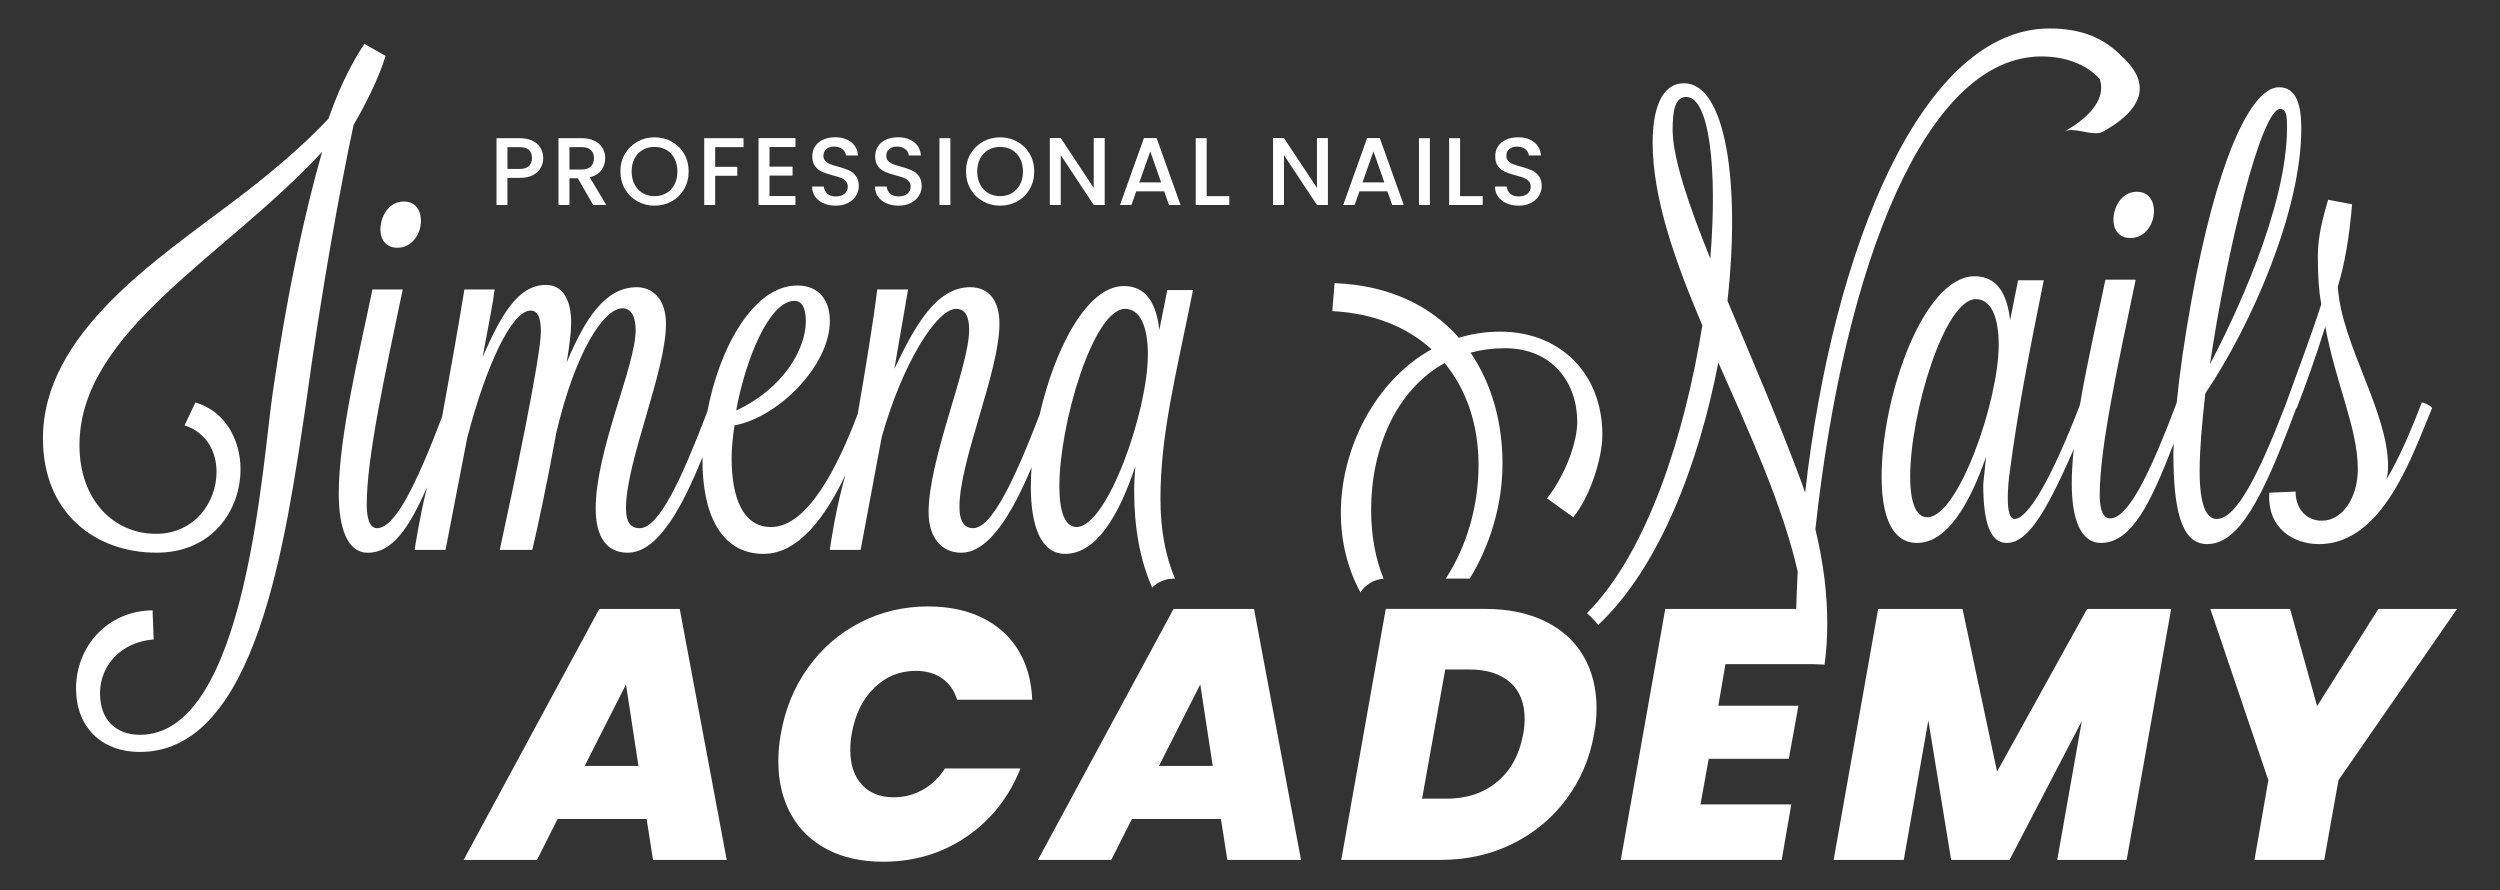
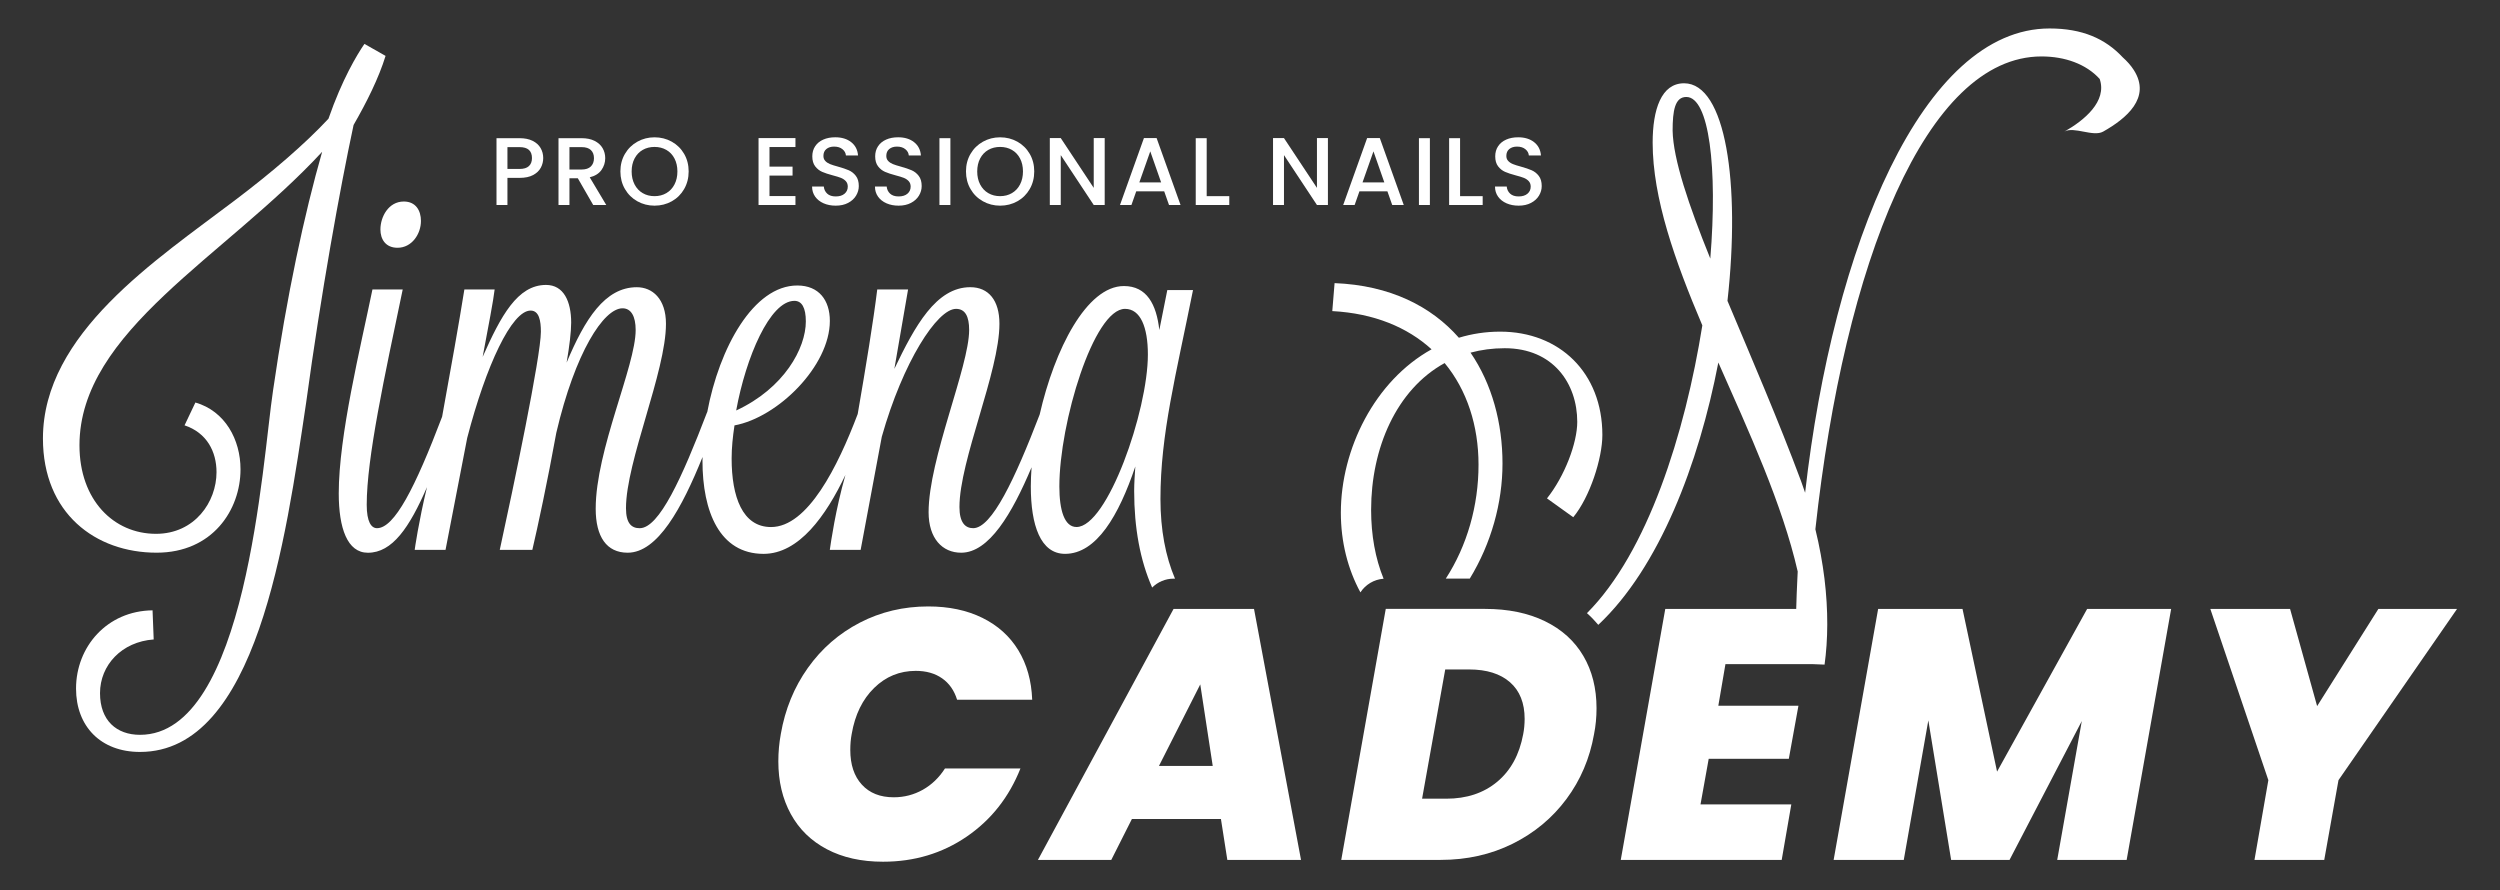
<svg xmlns="http://www.w3.org/2000/svg" version="1.1" id="Capa_1" x="0px" y="0px" viewBox="0 0 132 47" xml:space="preserve">
  <rect x="0" y="0" width="132" height="47" fill="#333333" stroke="none" />
  <g>
    <path fill="#FFFFFF" d="M20.358,2.951l-1.116-0.633c-0.392,0.573-1.176,1.869-1.899,3.95c-1.236,1.327-2.985,2.834-4.945,4.312 C8.267,13.715,2.267,17.604,2.267,23.152c0,3.95,2.774,6.03,6,6.03c2.955,0,4.432-2.261,4.432-4.402 c0-1.568-0.814-3.075-2.382-3.528l-0.573,1.206c1.176,0.392,1.688,1.387,1.688,2.472c0,1.568-1.146,3.256-3.196,3.256 c-2.231,0-4.04-1.779-4.04-4.673c0-6.03,7.689-9.95,12.814-15.498c-0.935,3.256-1.87,7.598-2.593,12.603 c-0.573,3.799-1.387,18.181-7.025,18.181c-1.236,0-2.111-0.754-2.111-2.201c0-1.478,1.146-2.714,2.834-2.834l-0.06-1.538 c-2.412,0.03-4.04,1.93-4.04,4.13c0,1.99,1.296,3.347,3.377,3.347c6.151,0,7.689-11.156,8.774-18.453 c0.785-5.756,1.78-11.274,2.503-14.651C19.363,5.393,19.996,4.127,20.358,2.951" />
    <path fill="#FFFFFF" d="M20.99,13.082c0.754,0,1.236-0.724,1.236-1.417c0-0.543-0.271-1.025-0.904-1.025 c-0.814,0-1.236,0.814-1.236,1.477C20.086,12.629,20.357,13.082,20.99,13.082" />
    <path fill="#FFFFFF" d="M44.639,25.078c-0.524,1.829-0.771,3.577-0.825,3.954h1.628l1.116-5.97c1.116-3.95,2.925-6.754,3.92-6.754 c0.482,0,0.693,0.392,0.693,1.116c0,1.93-2.141,6.814-2.141,9.618c0,1.387,0.724,2.141,1.719,2.141c1.471,0,2.683-2.055,3.718-4.51 c-0.025,0.347-0.04,0.687-0.04,1.012c0,2.05,0.513,3.558,1.809,3.558c1.658,0,2.834-2.02,3.709-4.613 c-0.03,0.452-0.061,0.874-0.061,1.297c0,1.949,0.317,3.667,0.95,5.096c0.296-0.296,0.699-0.47,1.13-0.47h0.076 c-0.499-1.174-0.768-2.581-0.768-4.204c0-3.437,0.814-6.513,1.719-11.035h-1.357l-0.422,2.111c-0.151-1.357-0.663-2.322-1.87-2.322 c-1.966,0-3.661,3.338-4.447,6.783c-1.309,3.408-2.528,6.002-3.512,6.002c-0.422,0-0.724-0.302-0.724-1.116 c0-2.472,2.111-7.146,2.111-9.678c0-1.236-0.573-1.93-1.538-1.93c-1.809,0-2.925,2.05-4.01,4.312l0.724-4.191h-1.628 c-0.202,1.657-0.603,4.096-1.031,6.575c-1.055,2.783-2.639,5.968-4.577,5.968c-1.508,0-2.08-1.598-2.08-3.618 c0-0.573,0.06-1.146,0.151-1.749c2.292-0.422,5.035-3.136,5.035-5.518c0-1.085-0.573-1.869-1.719-1.869 c-2.31,0-4.12,3.284-4.756,6.695c-0.002,0-0.005-0.001-0.007-0.001c-1.326,3.467-2.532,6.121-3.558,6.121 c-0.422,0-0.724-0.241-0.724-1.055c0-2.472,2.111-7.206,2.111-9.739c0-1.327-0.724-1.93-1.538-1.93 c-1.688,0-2.744,1.688-3.708,3.98c0.151-0.875,0.241-1.628,0.241-2.111c0-1.116-0.392-1.99-1.327-1.99 c-1.507,0-2.382,1.628-3.347,3.799c0.302-1.598,0.573-3.015,0.633-3.558h-1.598c-0.277,1.734-0.715,4.196-1.175,6.718 c-1.432,3.769-2.522,5.885-3.438,5.885c-0.302,0-0.543-0.332-0.543-1.236c0-2.472,0.935-6.754,1.9-11.367h-1.598 c-0.633,3.075-1.779,7.719-1.779,10.764c0,1.839,0.452,3.136,1.538,3.136c1.294,0,2.195-1.333,3.121-3.464 c-0.437,1.807-0.649,3.289-0.649,3.313h1.628l1.145-5.912c0.995-3.829,2.352-6.724,3.347-6.724c0.452,0,0.543,0.543,0.543,1.116 c0,1.296-1.447,8.201-2.171,11.518h1.719c0.271-1.146,0.814-3.679,1.266-6.181c0.995-4.251,2.502-6.573,3.497-6.573 c0.452,0,0.693,0.422,0.693,1.146c0,1.899-2.11,6.332-2.11,9.437c0,1.477,0.573,2.322,1.688,2.322c1.584,0,2.868-2.359,3.953-5.052 c-0.001,0.066-0.003,0.132-0.003,0.198c0,2.684,0.904,4.915,3.226,4.915C42.19,29.242,43.609,27.235,44.639,25.078 M59.402,16.308 c0.814,0,1.206,0.965,1.206,2.412c0,2.985-2.141,9.106-3.769,9.106c-0.633,0-0.905-0.875-0.905-2.141 C55.934,22.338,57.744,16.308,59.402,16.308 M41.945,15.885c0.392,0,0.603,0.362,0.603,1.086c0,1.417-1.146,3.528-3.678,4.703 C39.382,18.871,40.649,15.885,41.945,15.885" />
    <path fill="#FFFFFF" d="M95.852,27.945c1.537-14.081,5.849-24.965,11.94-24.965c1.234,0,2.355,0.399,3.071,1.188 c0.407,1.183-0.82,2.192-1.866,2.781c0.511-0.288,1.523,0.295,2.048,0c1.218-0.686,2.553-1.786,1.622-3.248 c-0.156-0.245-0.358-0.469-0.585-0.672c-0.928-0.994-2.144-1.526-3.867-1.526c-6.694,0-11.428,11.458-12.905,24.513l-0.211-0.603 c-1.176-3.166-2.623-6.513-3.889-9.528c0.693-6.211-0.09-11.488-2.291-11.488c-1.206,0-1.659,1.387-1.659,3.136 c0,2.925,1.176,6.241,2.623,9.648c-0.914,5.718-2.892,11.99-6.092,15.193c0.215,0.192,0.415,0.399,0.599,0.618 c3.214-3.019,5.306-8.489,6.338-13.851c1.628,3.678,3.377,7.478,4.191,11.035c-0.007,0.125-0.011,0.251-0.018,0.376 c-0.027,0.53-0.046,1.064-0.061,1.599h-6.914l-2.35,13.253h8.497l0.508-2.933h-4.794l0.432-2.406h4.23l0.508-2.801h-4.23 l0.376-2.199h4.573l0.661,0.026c0.181-1.31,0.2-2.851-0.005-4.538C96.228,29.716,96.072,28.844,95.852,27.945 M90.304,13.653 c-1.146-2.834-1.96-5.246-1.99-6.754c0-1.056,0.12-1.779,0.723-1.779C90.244,5.12,90.696,8.859,90.304,13.653" />
    <path fill="#FFFFFF" d="M70.797,27.07c0,1.554,0.371,2.986,1.033,4.207c0.268-0.41,0.716-0.684,1.224-0.72 c-0.437-1.07-0.659-2.305-0.659-3.638c0-3.248,1.331-6.347,3.882-7.749c1.183,1.432,1.789,3.31,1.789,5.368 c0,2.163-0.603,4.277-1.728,6.013h1.266c1.134-1.856,1.728-4.008,1.728-6.074c0-2.135-0.55-4.198-1.688-5.857 c0.56-0.151,1.161-0.234,1.806-0.234c2.563,0,3.829,1.869,3.829,3.889c0,1.116-0.663,2.864-1.598,4.04l1.387,0.995 c0.874-1.055,1.537-3.106,1.537-4.342c0-3.286-2.261-5.457-5.397-5.457c-0.77,0-1.497,0.115-2.179,0.322 c-1.459-1.658-3.628-2.767-6.563-2.884l-0.121,1.477c2.216,0.119,3.97,0.86,5.242,2.018C72.589,20.105,70.797,23.71,70.797,27.07" />
-     <path fill="#FFFFFF" d="M111.59,11.603c0,0.512,0.272,0.965,0.905,0.965c0.753,0,1.236-0.724,1.236-1.417 c0-0.543-0.271-1.025-0.904-1.025C112.012,10.125,111.59,10.94,111.59,11.603" />
-     <path fill="#FFFFFF" d="M121.238,21.553c0-0.002-0.002-0.004-0.002-0.006c0.018,0.004,0.031,0.006,0.031,0.006 c0.452-1.176,1.025-2.744,1.507-4.312c0.573,3.076,1.719,5.367,1.719,7.538c0,1.447-0.784,2.714-1.9,2.714 c-0.874,0-1.387-0.693-1.387-1.538l-1.387,0.06c-0.121,1.899,1.297,2.714,2.624,2.714c3.407,0,4.945-4.764,5.969-7.176 c0-0.091-0.392-0.302-0.542-0.302c-0.634,1.658-1.237,3.015-1.869,4.07c0.06-0.211,0.09-0.452,0.09-0.693 c0-2.925-2.472-6.452-2.654-9.498c0.392-1.296,0.603-2.623,0.754-4.342l-1.266-0.241c-0.242,0.844-0.543,1.87-0.543,2.955 c0,1.176,0.061,1.899,0.181,2.563c-0.603,1.869-1.357,3.829-1.839,5.186c0,0.001,0,0.001,0,0.001 c-1.477,3.859-2.653,6.15-3.678,6.15c-0.573,0-0.905-0.784-0.905-2.533c0-1.116,0.121-2.533,0.302-4.101 c2.442-3.618,5.066-9.648,5.066-13.96c0-1.237-0.242-2.201-1.176-2.201c-1.538,0-3.347,4.101-4.643,11.367 c-0.343,1.905-0.602,3.689-0.761,5.293c-1.474,3.909-2.588,6.104-3.521,6.104c-0.302,0-0.543-0.331-0.543-1.236 c0-2.472,0.935-6.754,1.899-11.367h-1.598c-0.383,1.863-0.954,4.299-1.345,6.608c-1.515,3.956-2.762,6.025-3.448,6.025 c-0.242,0-0.362-0.392-0.362-1.085c0-0.392,0.03-0.904,0.121-1.508c0.362-2.834,1.025-6.301,1.779-10.01h-1.356l-0.422,2.111 c-0.15-1.357-0.663-2.322-1.869-2.322c-2.714,0-4.914,6.362-4.914,10.583c0,2.141,0.573,3.497,1.869,3.497 c1.628,0,2.804-2.141,3.648-4.553l-0.151,1.447c0,2.02,0.362,3.106,1.236,3.106c1.068,0,2.009-1.444,3.542-4.947 c-0.067,0.644-0.105,1.255-0.105,1.811c0,1.839,0.453,3.136,1.538,3.136c1.627,0,2.633-2.105,3.848-5.258 c-0.007,0.155-0.015,0.314-0.02,0.464c0,2.985,0.392,4.854,1.779,4.854C118.193,28.729,119.429,26.437,121.238,21.553 M120.394,5.753c0.362,0,0.362,0.513,0.362,0.965c0,4.312-2.864,10.221-4.07,12.513C117.59,13.14,119.399,5.753,120.394,5.753 M101.761,27.312c-0.633,0-0.904-0.875-0.904-2.141c0-3.347,1.809-9.377,3.468-9.377c0.814,0,1.206,0.965,1.206,2.412 C105.53,21.191,103.389,27.312,101.761,27.312" />
    <path fill="#FFFFFF" d="M26.793,9.392h0.64c0.291,0,0.53-0.05,0.716-0.15c0.186-0.1,0.321-0.229,0.406-0.388 c0.085-0.159,0.127-0.328,0.127-0.508c0-0.196-0.047-0.374-0.14-0.533c-0.093-0.159-0.233-0.285-0.421-0.378 s-0.417-0.139-0.688-0.139h-1.218v3.528h0.578V9.392z M26.793,7.768h0.64c0.437,0,0.655,0.193,0.655,0.579 c0,0.183-0.054,0.324-0.163,0.424c-0.108,0.1-0.272,0.15-0.492,0.15h-0.64V7.768z" />
    <path fill="#FFFFFF" d="M30.067,9.413h0.442l0.812,1.411h0.69l-0.873-1.462c0.277-0.068,0.483-0.196,0.617-0.383 c0.133-0.188,0.201-0.397,0.201-0.627c0-0.196-0.047-0.374-0.14-0.533c-0.093-0.159-0.233-0.286-0.421-0.381 s-0.417-0.142-0.688-0.142h-1.218v3.528h0.578C30.067,10.824,30.067,9.413,30.067,9.413z M30.067,7.768h0.64 c0.22,0,0.384,0.052,0.492,0.155s0.163,0.246,0.163,0.429s-0.055,0.328-0.165,0.437c-0.11,0.108-0.273,0.162-0.49,0.162h-0.64 V7.768z" />
    <path fill="#FFFFFF" d="M33.653,10.628c0.276,0.154,0.578,0.231,0.906,0.231c0.331,0,0.635-0.077,0.911-0.231 s0.493-0.369,0.652-0.645s0.239-0.586,0.239-0.931c0-0.345-0.08-0.655-0.239-0.929c-0.159-0.274-0.377-0.488-0.652-0.642 c-0.276-0.154-0.58-0.231-0.911-0.231c-0.328,0-0.63,0.077-0.906,0.231c-0.276,0.154-0.494,0.368-0.655,0.642 s-0.241,0.584-0.241,0.929s0.08,0.656,0.241,0.931C33.159,10.26,33.377,10.474,33.653,10.628 M33.506,8.367 c0.103-0.196,0.246-0.347,0.429-0.452c0.183-0.105,0.391-0.157,0.624-0.157S35,7.81,35.183,7.915s0.326,0.255,0.429,0.452 c0.103,0.196,0.155,0.425,0.155,0.685s-0.052,0.49-0.155,0.688s-0.246,0.35-0.429,0.457c-0.183,0.107-0.391,0.16-0.624,0.16 c-0.234,0-0.442-0.053-0.624-0.16c-0.183-0.106-0.326-0.259-0.429-0.457s-0.155-0.427-0.155-0.688 C33.351,8.792,33.402,8.564,33.506,8.367" />
-     <polygon fill="#FFFFFF" points="37.761,9.281 38.929,9.281 38.929,8.809 37.761,8.809 37.761,7.768 39.259,7.768 39.259,7.296 37.183,7.296 37.183,10.824 37.761,10.824 " />
    <polygon fill="#FFFFFF" points="42,10.352 40.629,10.352 40.629,9.271 41.847,9.271 41.847,8.798 40.629,8.798 40.629,7.763 42,7.763 42,7.291 40.051,7.291 40.051,10.824 42,10.824 " />
    <path fill="#FFFFFF" d="M44.126,10.372c-0.193,0-0.343-0.049-0.449-0.147c-0.106-0.098-0.167-0.224-0.18-0.376h-0.619 c0,0.203,0.054,0.38,0.162,0.533c0.108,0.152,0.257,0.27,0.447,0.353c0.189,0.083,0.403,0.124,0.64,0.124 c0.25,0,0.468-0.048,0.652-0.145c0.184-0.096,0.325-0.224,0.421-0.383s0.145-0.328,0.145-0.508c0-0.223-0.052-0.402-0.155-0.536 c-0.103-0.133-0.228-0.233-0.376-0.297c-0.147-0.064-0.337-0.128-0.571-0.193c-0.176-0.047-0.315-0.091-0.416-0.132 c-0.102-0.041-0.185-0.096-0.251-0.165c-0.066-0.069-0.099-0.158-0.099-0.266c0-0.159,0.052-0.281,0.157-0.366 c0.105-0.085,0.24-0.127,0.406-0.127c0.183,0,0.33,0.045,0.442,0.137c0.112,0.091,0.173,0.201,0.183,0.33h0.64 c-0.024-0.298-0.145-0.532-0.363-0.703s-0.498-0.256-0.84-0.256c-0.24,0-0.452,0.04-0.634,0.122 c-0.183,0.081-0.325,0.198-0.426,0.35c-0.102,0.152-0.152,0.33-0.152,0.533c0,0.22,0.051,0.396,0.152,0.528 c0.102,0.132,0.224,0.229,0.368,0.292s0.33,0.124,0.561,0.185c0.183,0.048,0.326,0.091,0.429,0.132s0.189,0.098,0.259,0.173 c0.069,0.075,0.104,0.171,0.104,0.289c0,0.152-0.056,0.277-0.167,0.373C44.482,10.324,44.326,10.372,44.126,10.372" />
    <path fill="#FFFFFF" d="M47.446,10.372c-0.193,0-0.343-0.049-0.449-0.147c-0.106-0.098-0.167-0.224-0.18-0.376h-0.619 c0,0.203,0.054,0.38,0.162,0.533c0.108,0.152,0.257,0.27,0.447,0.353c0.189,0.083,0.403,0.124,0.64,0.124 c0.25,0,0.468-0.048,0.652-0.145c0.184-0.096,0.325-0.224,0.421-0.383s0.145-0.328,0.145-0.508c0-0.223-0.052-0.402-0.155-0.536 c-0.103-0.133-0.228-0.233-0.376-0.297c-0.147-0.064-0.337-0.128-0.571-0.193c-0.176-0.047-0.315-0.091-0.416-0.132 c-0.102-0.041-0.185-0.096-0.251-0.165c-0.066-0.069-0.099-0.158-0.099-0.266c0-0.159,0.052-0.281,0.157-0.366 c0.105-0.085,0.24-0.127,0.406-0.127c0.183,0,0.33,0.045,0.442,0.137c0.112,0.091,0.173,0.201,0.183,0.33h0.64 c-0.024-0.298-0.145-0.532-0.363-0.703s-0.498-0.256-0.84-0.256c-0.24,0-0.452,0.04-0.634,0.122 c-0.183,0.081-0.325,0.198-0.426,0.35c-0.102,0.152-0.152,0.33-0.152,0.533c0,0.22,0.051,0.396,0.152,0.528 c0.102,0.132,0.224,0.229,0.368,0.292s0.33,0.124,0.561,0.185c0.183,0.048,0.326,0.091,0.429,0.132s0.189,0.098,0.259,0.173 c0.069,0.075,0.104,0.171,0.104,0.289c0,0.152-0.056,0.277-0.167,0.373C47.801,10.324,47.645,10.372,47.446,10.372" />
    <rect x="49.603" y="7.296" fill="#FFFFFF" width="0.578" height="3.528" />
    <path fill="#FFFFFF" d="M51.9,10.628c0.276,0.154,0.578,0.231,0.906,0.231c0.331,0,0.635-0.077,0.911-0.231 s0.493-0.369,0.652-0.645s0.239-0.586,0.239-0.931c0-0.345-0.08-0.655-0.239-0.929c-0.159-0.274-0.377-0.488-0.652-0.642 c-0.276-0.154-0.58-0.231-0.911-0.231c-0.328,0-0.63,0.077-0.906,0.231c-0.276,0.154-0.494,0.368-0.655,0.642 s-0.241,0.584-0.241,0.929s0.08,0.656,0.241,0.931C51.405,10.26,51.624,10.474,51.9,10.628 M51.752,8.367 c0.103-0.196,0.246-0.347,0.429-0.452c0.183-0.105,0.391-0.157,0.624-0.157s0.441,0.052,0.624,0.157s0.326,0.255,0.429,0.452 c0.103,0.196,0.155,0.425,0.155,0.685s-0.052,0.49-0.155,0.688s-0.246,0.35-0.429,0.457c-0.183,0.107-0.391,0.16-0.624,0.16 c-0.234,0-0.442-0.053-0.624-0.16c-0.183-0.106-0.326-0.259-0.429-0.457s-0.155-0.427-0.155-0.688 C51.598,8.792,51.649,8.564,51.752,8.367" />
    <polygon fill="#FFFFFF" points="56.008,8.19 57.749,10.824 58.328,10.824 58.328,7.291 57.749,7.291 57.749,9.92 56.008,7.291 55.43,7.291 55.43,10.824 56.008,10.824 " />
    <path fill="#FFFFFF" d="M59.993,10.103h1.477l0.254,0.721h0.609l-1.264-3.533h-0.67l-1.264,3.533h0.604L59.993,10.103z M60.734,7.992l0.574,1.64h-1.152L60.734,7.992z" />
    <polygon fill="#FFFFFF" points="64.906,10.357 63.713,10.357 63.713,7.296 63.135,7.296 63.135,10.824 64.906,10.824 " />
    <polygon fill="#FFFFFF" points="69.535,9.92 67.794,7.291 67.216,7.291 67.216,10.824 67.794,10.824 67.794,8.19 69.535,10.824 70.114,10.824 70.114,7.291 69.535,7.291 " />
    <path fill="#FFFFFF" d="M71.778,10.103h1.477l0.254,0.721h0.609l-1.264-3.533h-0.67l-1.264,3.533h0.604L71.778,10.103z M72.519,7.992l0.574,1.64h-1.152L72.519,7.992z" />
    <rect x="74.92" y="7.296" fill="#FFFFFF" width="0.578" height="3.528" />
    <polygon fill="#FFFFFF" points="78.285,10.357 77.092,10.357 77.092,7.296 76.514,7.296 76.514,10.824 78.285,10.824 " />
    <path fill="#FFFFFF" d="M80.184,10.372c-0.193,0-0.343-0.049-0.449-0.147c-0.106-0.098-0.167-0.224-0.18-0.376h-0.619 c0,0.203,0.054,0.38,0.162,0.533c0.108,0.152,0.257,0.27,0.447,0.353c0.189,0.083,0.403,0.124,0.64,0.124 c0.25,0,0.468-0.048,0.652-0.145c0.184-0.096,0.325-0.224,0.421-0.383s0.145-0.328,0.145-0.508c0-0.223-0.052-0.402-0.155-0.536 c-0.103-0.133-0.228-0.233-0.376-0.297c-0.147-0.064-0.337-0.128-0.571-0.193c-0.176-0.047-0.315-0.091-0.416-0.132 C79.783,8.624,79.7,8.569,79.634,8.5s-0.099-0.158-0.099-0.266c0-0.159,0.052-0.281,0.157-0.366 c0.105-0.085,0.24-0.127,0.406-0.127c0.183,0,0.33,0.045,0.442,0.137c0.112,0.091,0.173,0.201,0.183,0.33h0.64 C81.339,7.91,81.218,7.676,81,7.505s-0.498-0.256-0.84-0.256c-0.24,0-0.452,0.04-0.634,0.122c-0.183,0.081-0.325,0.198-0.426,0.35 c-0.102,0.152-0.152,0.33-0.152,0.533c0,0.22,0.051,0.396,0.152,0.528c0.102,0.132,0.224,0.229,0.368,0.292s0.33,0.124,0.561,0.185 c0.183,0.048,0.326,0.091,0.429,0.132c0.103,0.041,0.189,0.098,0.259,0.173c0.069,0.075,0.104,0.171,0.104,0.289 c0,0.152-0.056,0.277-0.168,0.373C80.539,10.324,80.383,10.372,80.184,10.372" />
-     <path fill="#FFFFFF" d="M31.642,32.151l-7.163,13.253h3.873l1.09-2.162h4.7l0.338,2.162h3.891L35.89,32.151H31.642z M30.871,40.441 l2.181-4.305l0.658,4.305H30.871z" />
    <path fill="#FFFFFF" d="M46.154,36.324c0.614-0.602,1.347-0.902,2.199-0.902c0.551,0,1.015,0.131,1.391,0.395 c0.376,0.263,0.639,0.639,0.79,1.128H54.5c-0.038-1.003-0.282-1.873-0.733-2.613c-0.451-0.739-1.084-1.309-1.899-1.71 s-1.767-0.602-2.857-0.602c-1.303,0-2.507,0.285-3.609,0.855c-1.103,0.571-2.018,1.366-2.745,2.388 c-0.727,1.022-1.203,2.184-1.429,3.487c-0.088,0.477-0.132,0.959-0.132,1.448c0,1.053,0.219,1.98,0.658,2.782 c0.439,0.802,1.074,1.423,1.908,1.861c0.834,0.439,1.82,0.658,2.961,0.658c1.654,0,3.127-0.442,4.418-1.325 c1.291-0.884,2.237-2.083,2.839-3.6h-3.985c-0.313,0.489-0.705,0.865-1.175,1.128c-0.47,0.263-0.981,0.395-1.532,0.395 c-0.714,0-1.275-0.222-1.682-0.668c-0.408-0.445-0.611-1.056-0.611-1.833c0-0.301,0.025-0.583,0.075-0.846 C45.145,37.734,45.54,36.926,46.154,36.324" />
    <path fill="#FFFFFF" d="M61.964,32.151l-7.162,13.253h3.873l1.09-2.162h4.7l0.338,2.162h3.891l-2.482-13.253H61.964z M61.193,40.441l2.181-4.305l0.658,4.305H61.193z" />
    <path fill="#FFFFFF" d="M81.571,32.799c-0.89-0.432-1.943-0.649-3.158-0.649h-5.245l-2.35,13.253h5.245 c1.391,0,2.66-0.285,3.807-0.855c1.147-0.57,2.093-1.357,2.838-2.359c0.746-1.003,1.231-2.143,1.457-3.421 c0.088-0.439,0.132-0.896,0.132-1.372c0-1.053-0.232-1.974-0.696-2.763C83.137,33.843,82.46,33.232,81.571,32.799 M80.424,38.768 c-0.2,1.078-0.658,1.915-1.372,2.51c-0.714,0.595-1.61,0.893-2.688,0.893h-1.278l1.222-6.824h1.26c0.927,0,1.648,0.226,2.162,0.677 c0.514,0.451,0.771,1.097,0.771,1.936C80.499,38.248,80.474,38.517,80.424,38.768" />
    <polygon fill="#FFFFFF" points="105.445,40.742 103.621,32.151 99.166,32.151 96.816,45.404 100.519,45.404 101.816,38.035 103.02,45.404 106.103,45.404 109.919,38.072 108.621,45.404 112.287,45.404 114.637,32.151 110.201,32.151 " />
    <polygon fill="#FFFFFF" points="125.578,32.151 122.344,37.283 120.916,32.151 116.705,32.151 119.769,41.193 119.036,45.404 122.72,45.404 123.472,41.193 129.732,32.151 " />
  </g>
</svg>